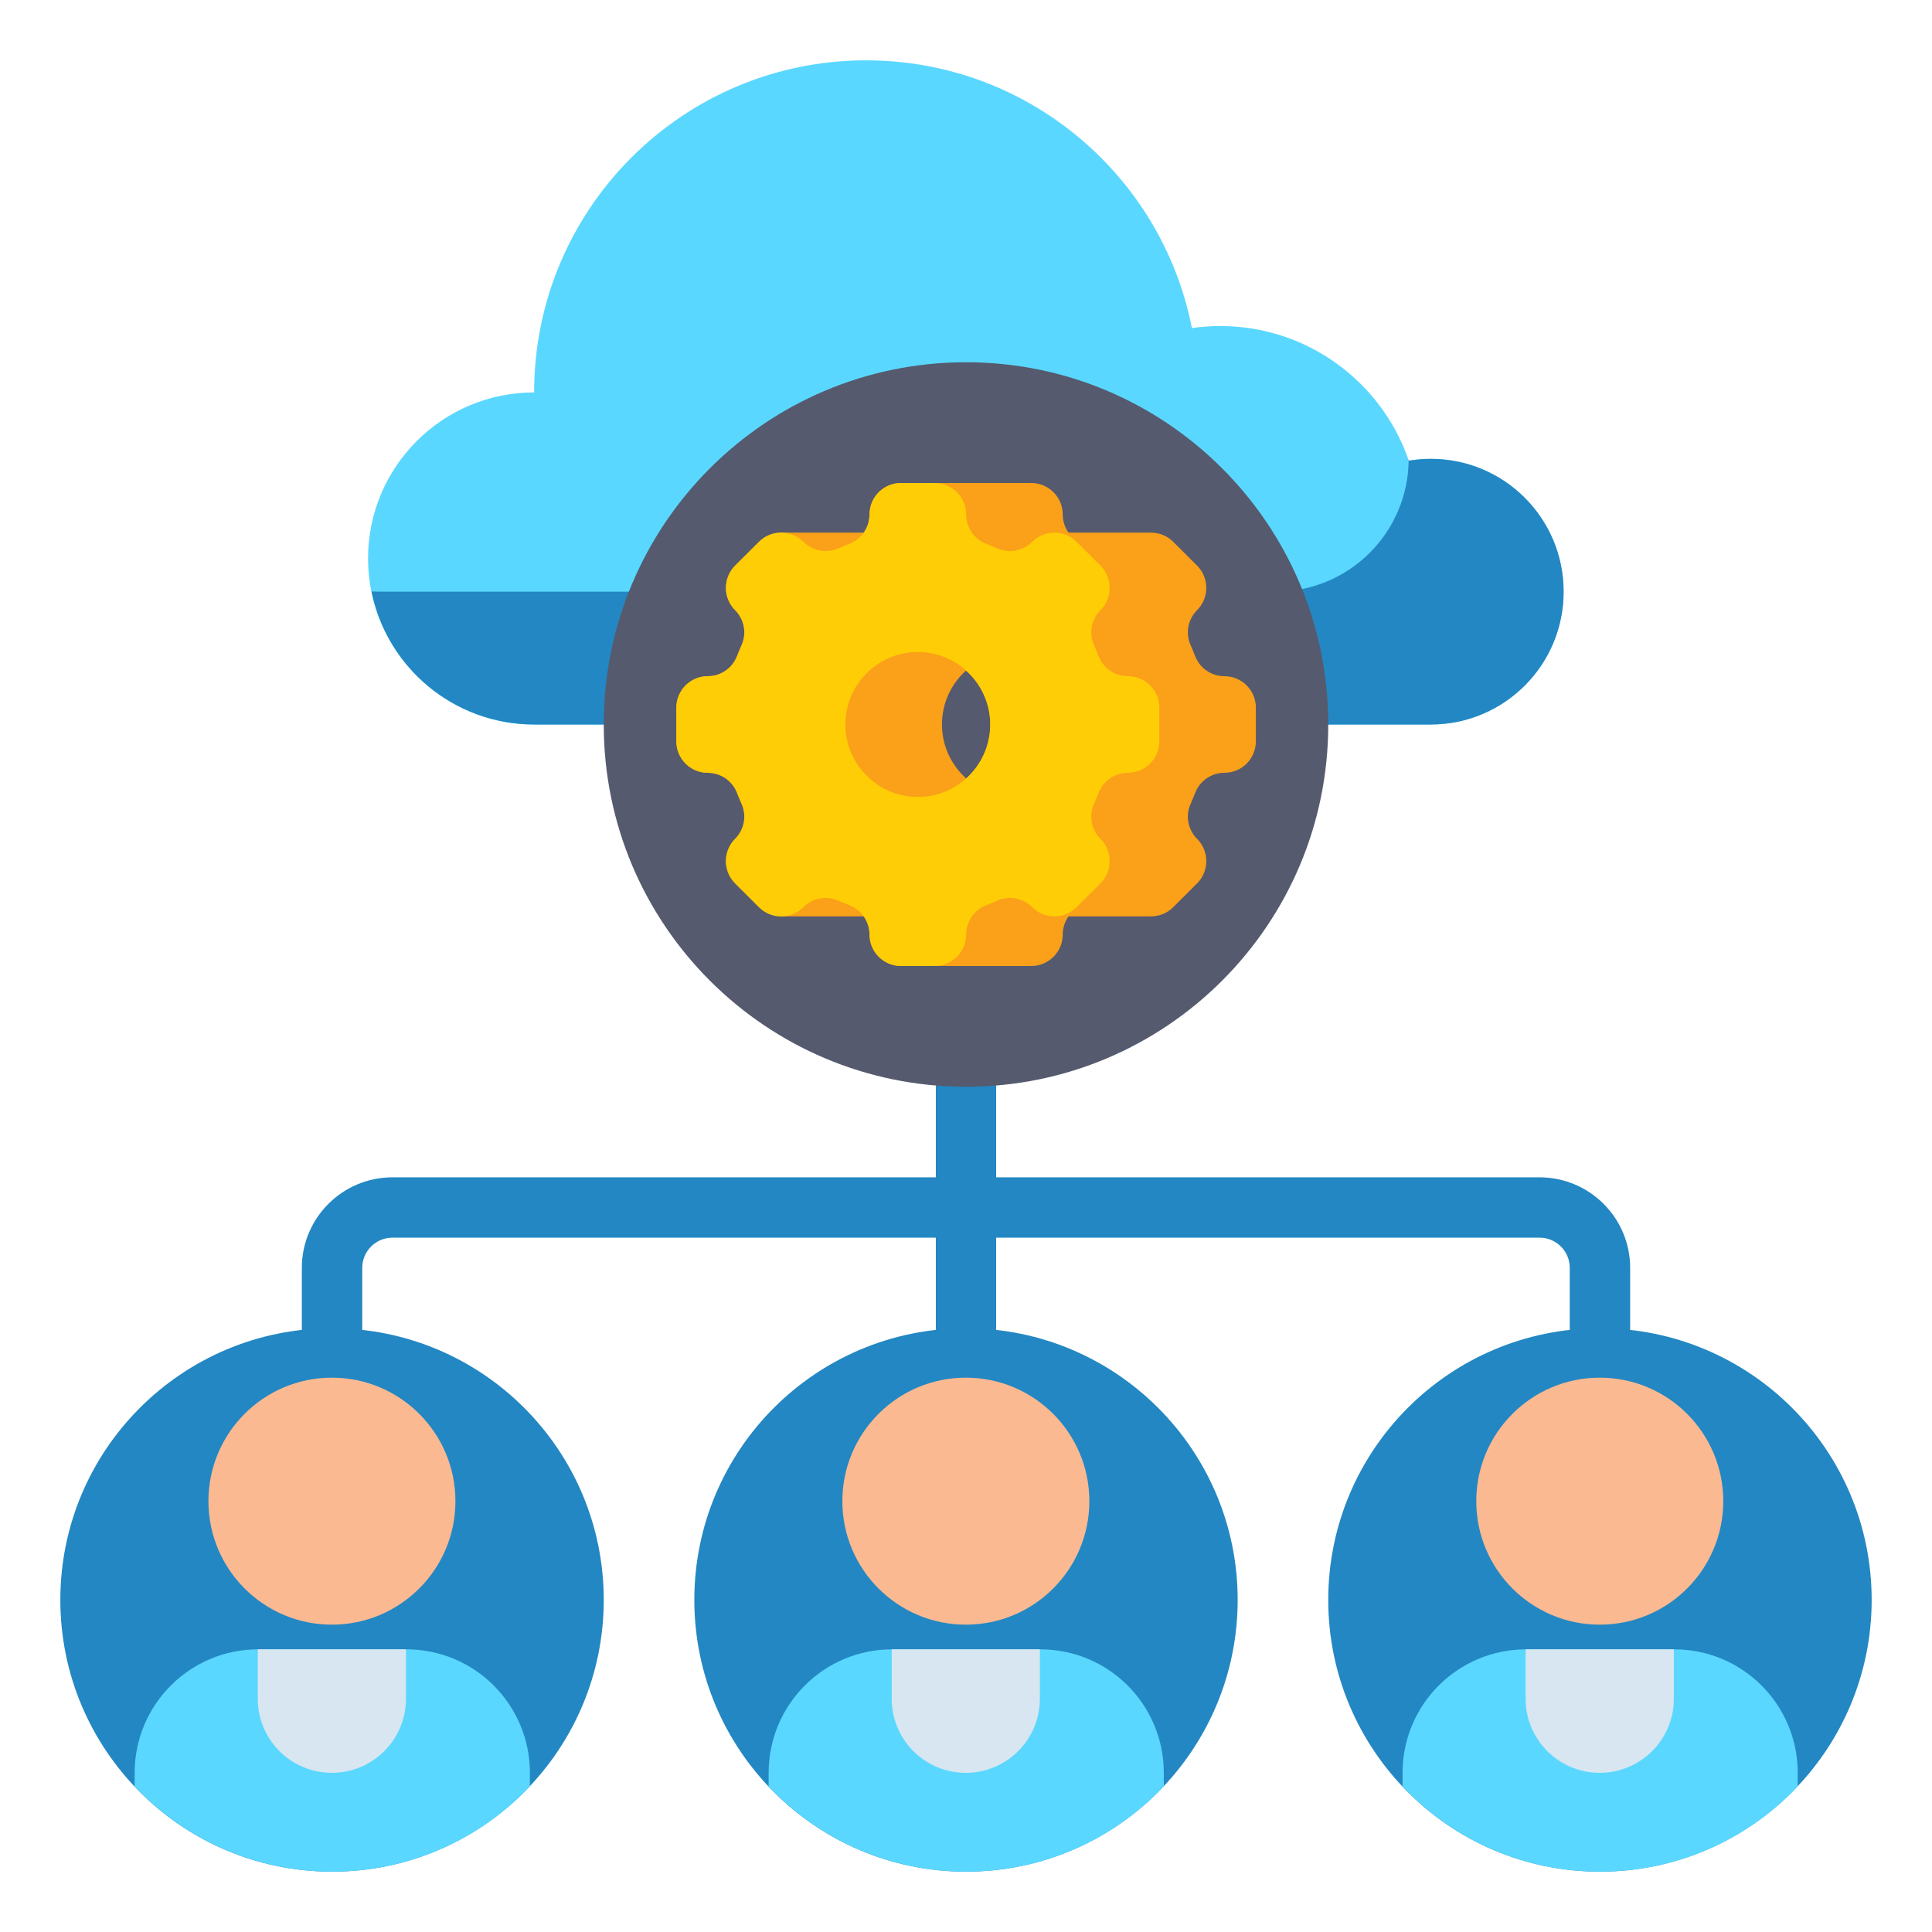
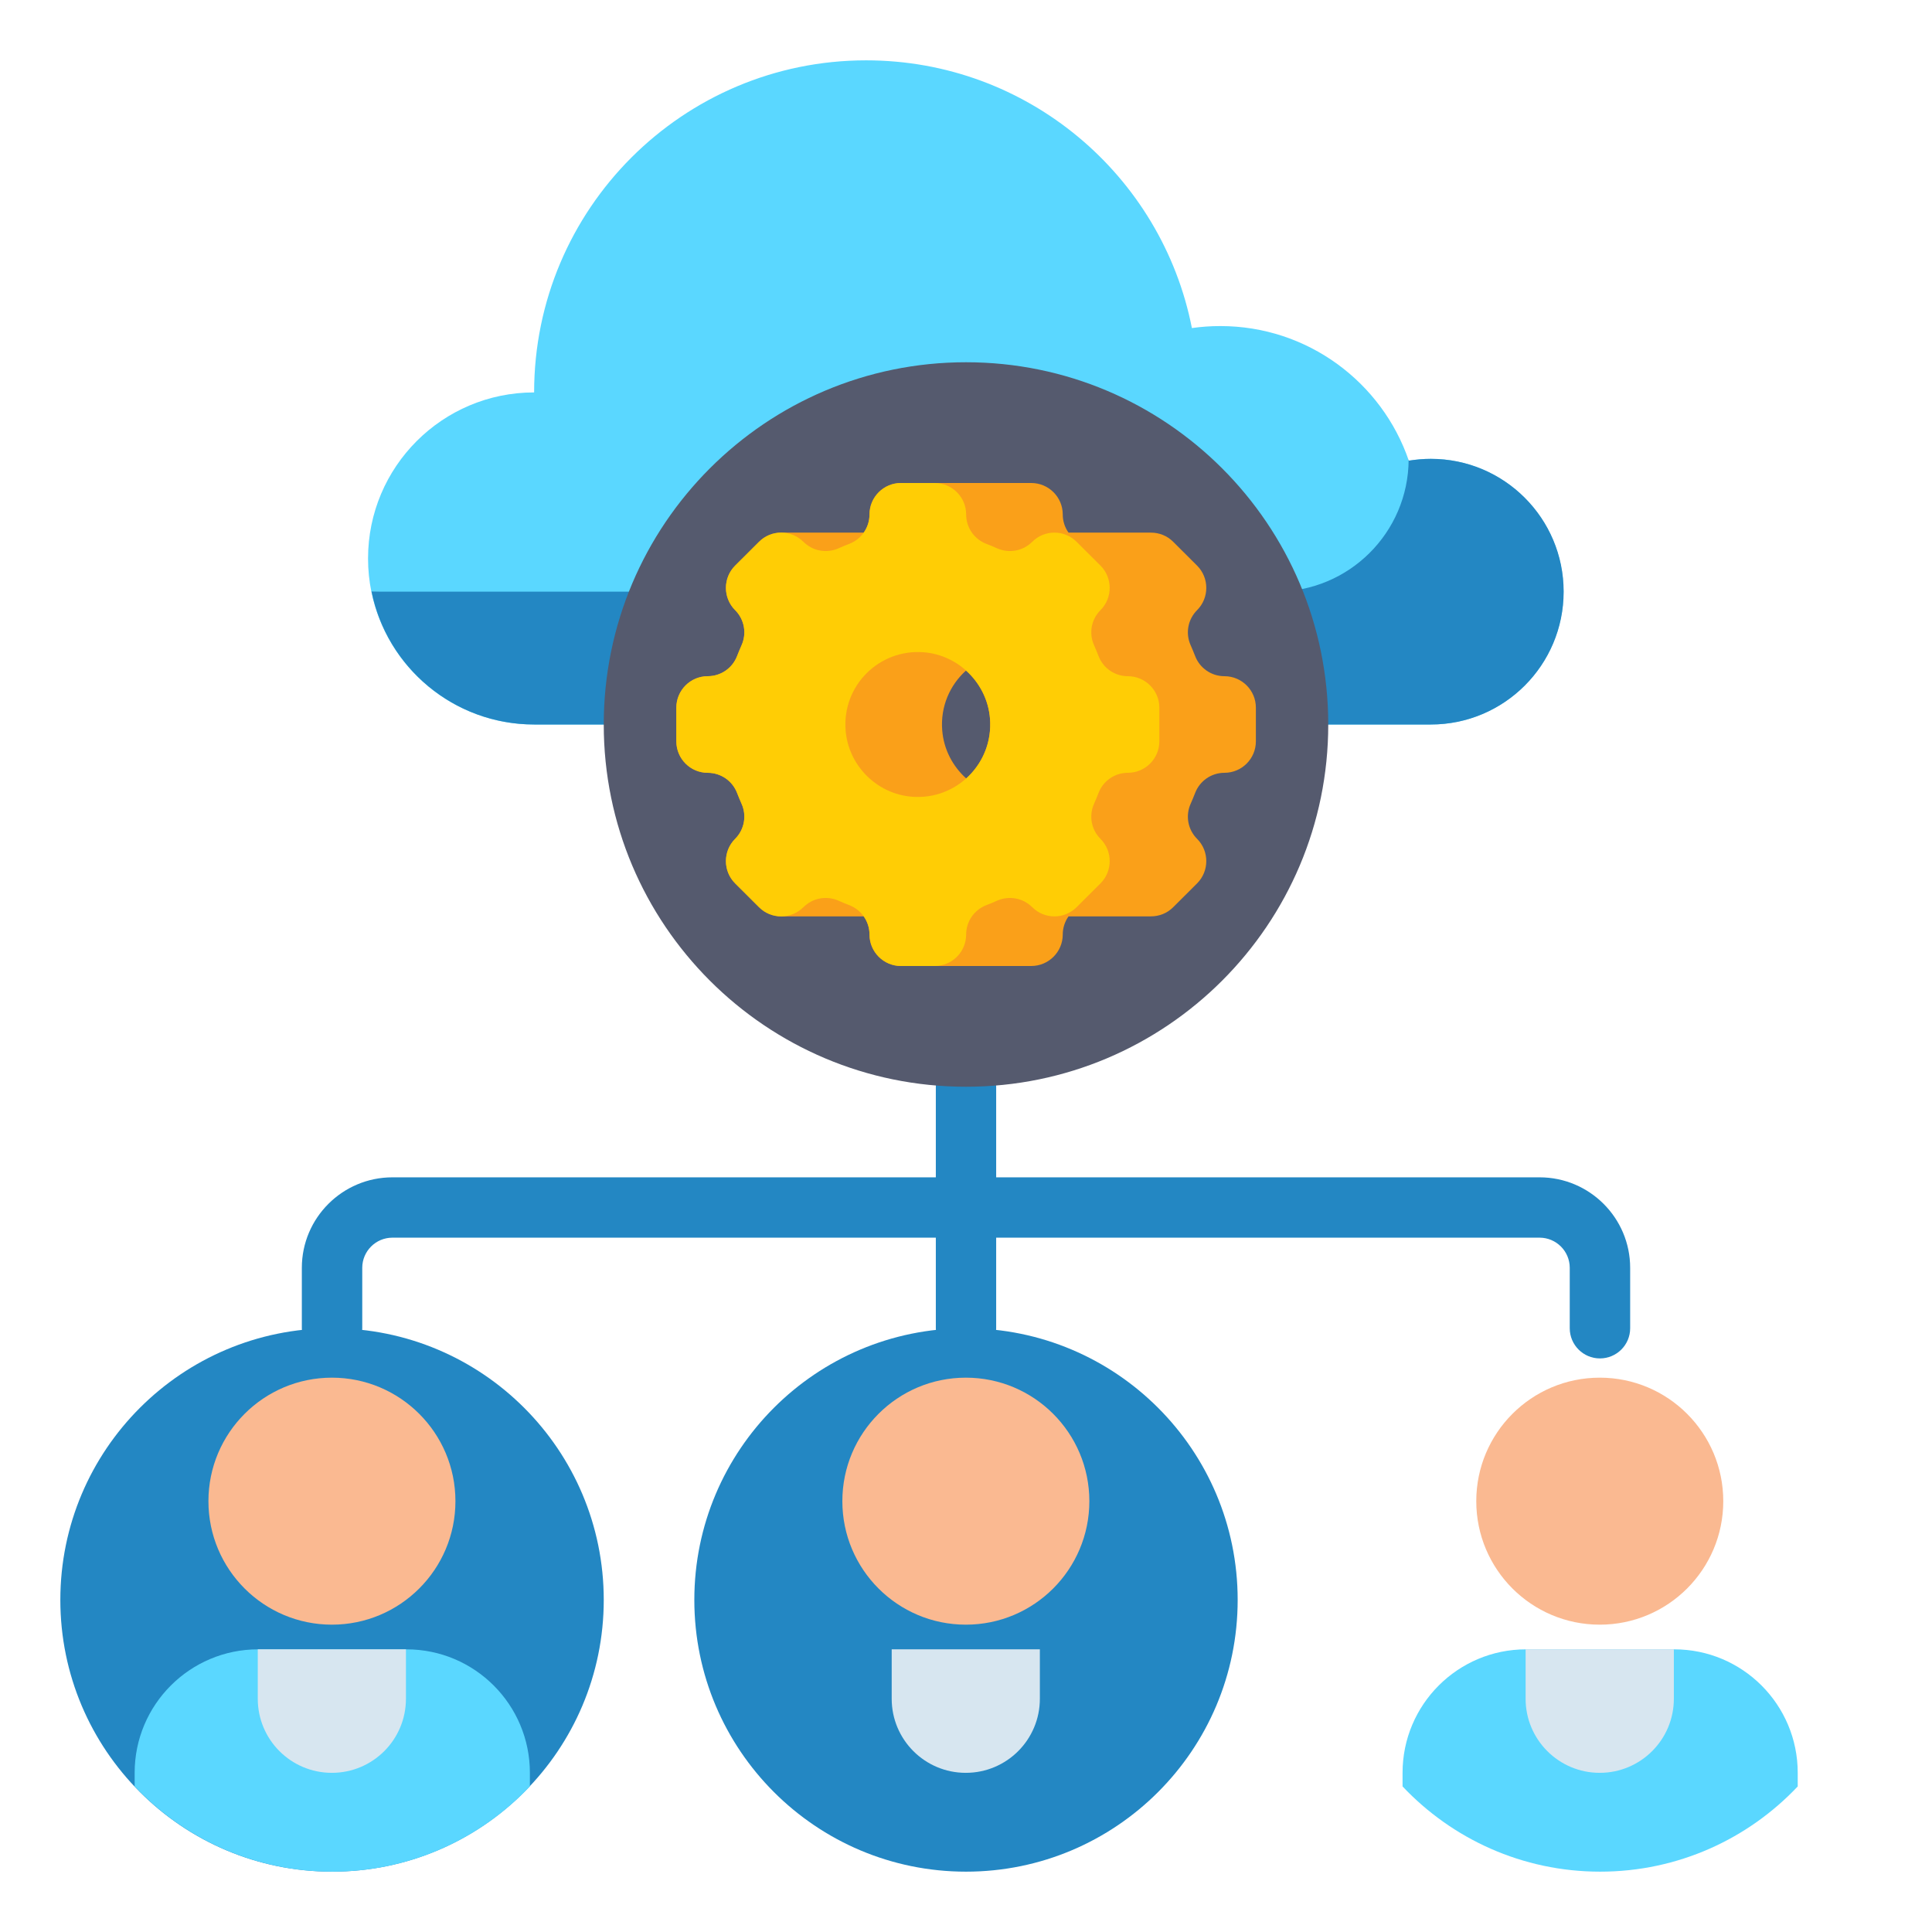
<svg xmlns="http://www.w3.org/2000/svg" width="26" height="26" viewBox="0 0 26 26" fill="none">
  <g clip-path="url(#clip0_1042_2211)">
    <path d="M20.719 15.844H13.406V14.625C13.406 14.401 13.224 14.219 13 14.219C12.776 14.219 12.594 14.401 12.594 14.625V15.844H5.281C4.609 15.844 4.062 16.39 4.062 17.062V17.875C4.062 18.099 4.244 18.281 4.469 18.281C4.693 18.281 4.875 18.099 4.875 17.875V17.062C4.875 16.838 5.057 16.656 5.281 16.656H12.594V17.875C12.594 18.099 12.776 18.281 13 18.281C13.224 18.281 13.406 18.099 13.406 17.875V16.656H20.719C20.943 16.656 21.125 16.838 21.125 17.062V17.875C21.125 18.099 21.307 18.281 21.531 18.281C21.756 18.281 21.938 18.099 21.938 17.875V17.062C21.938 16.39 21.391 15.844 20.719 15.844Z" fill="#2387C3" />
    <path d="M19.253 6.175C19.153 6.175 19.055 6.184 18.959 6.199C18.598 5.146 17.599 4.388 16.423 4.388C16.293 4.388 16.165 4.397 16.04 4.415C15.637 2.362 13.828 0.812 11.656 0.812C9.188 0.812 7.188 2.813 7.188 5.281C5.954 5.281 4.953 6.282 4.953 7.516C4.953 8.75 5.954 9.75 7.188 9.75H19.253C20.24 9.75 21.041 8.95 21.041 7.963C21.041 6.975 20.24 6.175 19.253 6.175Z" fill="#5AD7FF" />
    <path d="M19.256 6.175C19.156 6.175 19.058 6.184 18.962 6.199C18.96 6.195 18.959 6.191 18.957 6.187C18.951 7.169 18.153 7.962 17.17 7.962H5.105C5.07 7.962 5.035 7.961 5 7.96C5.206 8.981 6.108 9.75 7.19 9.75H19.256C20.243 9.75 21.043 8.95 21.043 7.962C21.043 6.975 20.243 6.175 19.256 6.175Z" fill="#2387C3" />
    <path d="M13 14.625C15.692 14.625 17.875 12.442 17.875 9.75C17.875 7.058 15.692 4.875 13 4.875C10.308 4.875 8.125 7.058 8.125 9.75C8.125 12.442 10.308 14.625 13 14.625Z" fill="#555A6E" />
    <path d="M16.478 9.1C16.302 9.1 16.145 8.991 16.083 8.827C16.064 8.779 16.045 8.732 16.024 8.685C15.951 8.524 15.985 8.336 16.11 8.211L16.11 8.211C16.275 8.046 16.275 7.777 16.11 7.612L15.789 7.292C15.707 7.209 15.598 7.168 15.49 7.168H14.38C14.33 7.098 14.302 7.013 14.302 6.923C14.302 6.69 14.112 6.5 13.878 6.5H12.125C11.891 6.5 11.701 6.69 11.701 6.923C11.701 7.013 11.673 7.098 11.623 7.168H10.513C10.405 7.168 10.296 7.209 10.214 7.292L9.893 7.612C9.728 7.777 9.728 8.046 9.893 8.211L9.893 8.211C10.018 8.336 10.052 8.524 9.979 8.685C9.958 8.732 9.939 8.779 9.92 8.827C9.858 8.991 9.701 9.1 9.525 9.1C9.291 9.1 9.102 9.29 9.102 9.523V9.977C9.102 10.21 9.291 10.4 9.525 10.4C9.701 10.4 9.858 10.509 9.92 10.673C9.939 10.721 9.958 10.768 9.979 10.815C10.052 10.976 10.018 11.164 9.893 11.289L9.893 11.289C9.728 11.454 9.728 11.723 9.893 11.888L10.214 12.208C10.296 12.291 10.405 12.332 10.513 12.332H11.623C11.673 12.402 11.701 12.487 11.701 12.577C11.701 12.81 11.891 13 12.125 13H13.878C14.112 13 14.302 12.81 14.302 12.577C14.302 12.487 14.33 12.402 14.38 12.332H15.49C15.598 12.332 15.707 12.291 15.789 12.208L16.11 11.888C16.275 11.723 16.275 11.454 16.11 11.289L16.11 11.289C15.985 11.164 15.951 10.976 16.024 10.815C16.045 10.768 16.064 10.721 16.083 10.673C16.145 10.509 16.302 10.4 16.478 10.4C16.712 10.4 16.901 10.21 16.901 9.977V9.523C16.901 9.29 16.712 9.1 16.478 9.1ZM12.68 9.829C12.654 9.51 12.783 9.219 13 9.024C13.182 9.187 13.303 9.416 13.323 9.671C13.348 9.99 13.22 10.281 13.003 10.476C12.821 10.313 12.7 10.084 12.68 9.829Z" fill="#FAA019" />
    <path d="M15.602 9.977V9.523C15.602 9.29 15.412 9.1 15.178 9.1C15.002 9.1 14.845 8.991 14.783 8.827C14.765 8.779 14.745 8.732 14.724 8.685C14.651 8.524 14.685 8.336 14.81 8.211L14.81 8.211C14.975 8.046 14.975 7.777 14.81 7.612L14.489 7.292C14.324 7.126 14.056 7.126 13.891 7.292L13.89 7.292C13.766 7.417 13.577 7.45 13.416 7.378C13.37 7.357 13.322 7.337 13.274 7.319C13.11 7.256 13.002 7.099 13.002 6.923C13.002 6.69 12.812 6.5 12.578 6.5H12.125C11.891 6.5 11.702 6.69 11.702 6.923C11.702 7.099 11.593 7.256 11.429 7.319C11.381 7.337 11.333 7.357 11.287 7.378C11.126 7.45 10.937 7.417 10.813 7.292L10.812 7.292C10.647 7.126 10.379 7.126 10.214 7.292L9.893 7.612C9.728 7.777 9.728 8.046 9.893 8.211L9.893 8.211C10.018 8.336 10.052 8.524 9.979 8.685C9.958 8.732 9.939 8.779 9.92 8.827C9.858 8.991 9.701 9.1 9.525 9.1C9.291 9.1 9.102 9.29 9.102 9.523V9.977C9.102 10.21 9.291 10.4 9.525 10.4C9.701 10.4 9.858 10.509 9.92 10.673C9.939 10.721 9.958 10.768 9.979 10.815C10.052 10.976 10.018 11.164 9.893 11.289L9.893 11.289C9.728 11.454 9.728 11.723 9.893 11.888L10.214 12.208C10.379 12.374 10.647 12.374 10.812 12.208L10.813 12.208C10.937 12.083 11.126 12.05 11.287 12.122C11.333 12.143 11.381 12.163 11.429 12.181C11.593 12.244 11.702 12.401 11.702 12.577C11.702 12.81 11.891 13 12.125 13H12.578C12.812 13 13.002 12.81 13.002 12.577C13.002 12.401 13.11 12.244 13.274 12.181C13.322 12.163 13.37 12.143 13.416 12.122C13.577 12.05 13.766 12.083 13.89 12.208L13.891 12.208C14.056 12.374 14.324 12.374 14.489 12.208L14.81 11.888C14.975 11.723 14.975 11.454 14.81 11.289L14.81 11.289C14.685 11.164 14.651 10.976 14.724 10.815C14.745 10.768 14.765 10.721 14.783 10.673C14.845 10.509 15.002 10.4 15.178 10.4C15.412 10.4 15.602 10.21 15.602 9.977ZM13.323 9.671C13.371 10.272 12.873 10.769 12.273 10.722C11.8 10.685 11.417 10.302 11.38 9.829C11.332 9.228 11.83 8.731 12.431 8.778C12.903 8.815 13.286 9.198 13.323 9.671Z" fill="#FFCD05" />
    <path d="M13 25.188C15.019 25.188 16.656 23.55 16.656 21.531C16.656 19.512 15.019 17.875 13 17.875C10.981 17.875 9.344 19.512 9.344 21.531C9.344 23.55 10.981 25.188 13 25.188Z" fill="#2387C3" />
-     <path d="M15.662 23.858C15.662 22.94 14.918 22.196 14 22.196H12.006C11.088 22.196 10.344 22.94 10.344 23.858V24.041C11.01 24.747 11.955 25.188 13.003 25.188C14.051 25.188 14.995 24.747 15.662 24.041V23.858Z" fill="#5AD7FF" />
    <path d="M12.997 23.858C12.446 23.858 12 23.412 12 22.861V22.196H13.994V22.861C13.994 23.412 13.548 23.858 12.997 23.858Z" fill="#D7E6F0" />
    <path d="M12.998 21.864C13.916 21.864 14.66 21.12 14.66 20.202C14.66 19.284 13.916 18.54 12.998 18.54C12.08 18.54 11.336 19.284 11.336 20.202C11.336 21.12 12.08 21.864 12.998 21.864Z" fill="#FAB991" />
    <path d="M4.469 25.188C6.488 25.188 8.125 23.55 8.125 21.531C8.125 19.512 6.488 17.875 4.469 17.875C2.449 17.875 0.812 19.512 0.812 21.531C0.812 23.55 2.449 25.188 4.469 25.188Z" fill="#2387C3" />
    <path d="M7.131 23.858C7.131 22.94 6.387 22.196 5.469 22.196H3.474C2.557 22.196 1.812 22.94 1.812 23.858V24.041C2.479 24.747 3.424 25.188 4.472 25.188C5.519 25.188 6.464 24.747 7.131 24.041V23.858Z" fill="#5AD7FF" />
    <path d="M4.466 23.858C3.915 23.858 3.469 23.412 3.469 22.861V22.196H5.463V22.861C5.463 23.412 5.017 23.858 4.466 23.858Z" fill="#D7E6F0" />
    <path d="M4.467 21.864C5.384 21.864 6.129 21.12 6.129 20.202C6.129 19.284 5.384 18.54 4.467 18.54C3.549 18.54 2.805 19.284 2.805 20.202C2.805 21.12 3.549 21.864 4.467 21.864Z" fill="#FAB991" />
-     <path d="M21.531 25.188C23.55 25.188 25.188 23.55 25.188 21.531C25.188 19.512 23.55 17.875 21.531 17.875C19.512 17.875 17.875 19.512 17.875 21.531C17.875 23.55 19.512 25.188 21.531 25.188Z" fill="#2387C3" />
    <path d="M24.193 23.858C24.193 22.94 23.449 22.196 22.531 22.196H20.537C19.619 22.196 18.875 22.94 18.875 23.858V24.041C19.542 24.747 20.486 25.188 21.534 25.188C22.582 25.188 23.526 24.747 24.193 24.041V23.858Z" fill="#5AD7FF" />
    <path d="M21.528 23.858C20.978 23.858 20.531 23.412 20.531 22.861V22.196H22.526V22.861C22.526 23.412 22.079 23.858 21.528 23.858Z" fill="#D7E6F0" />
    <path d="M21.529 21.864C22.447 21.864 23.191 21.12 23.191 20.202C23.191 19.284 22.447 18.54 21.529 18.54C20.611 18.54 19.867 19.284 19.867 20.202C19.867 21.12 20.611 21.864 21.529 21.864Z" fill="#FAB991" />
  </g>
  <defs>
    <clipPath id="clip0_1042_2211">
      <rect width="26" height="26" fill="white" />
    </clipPath>
  </defs>
</svg>